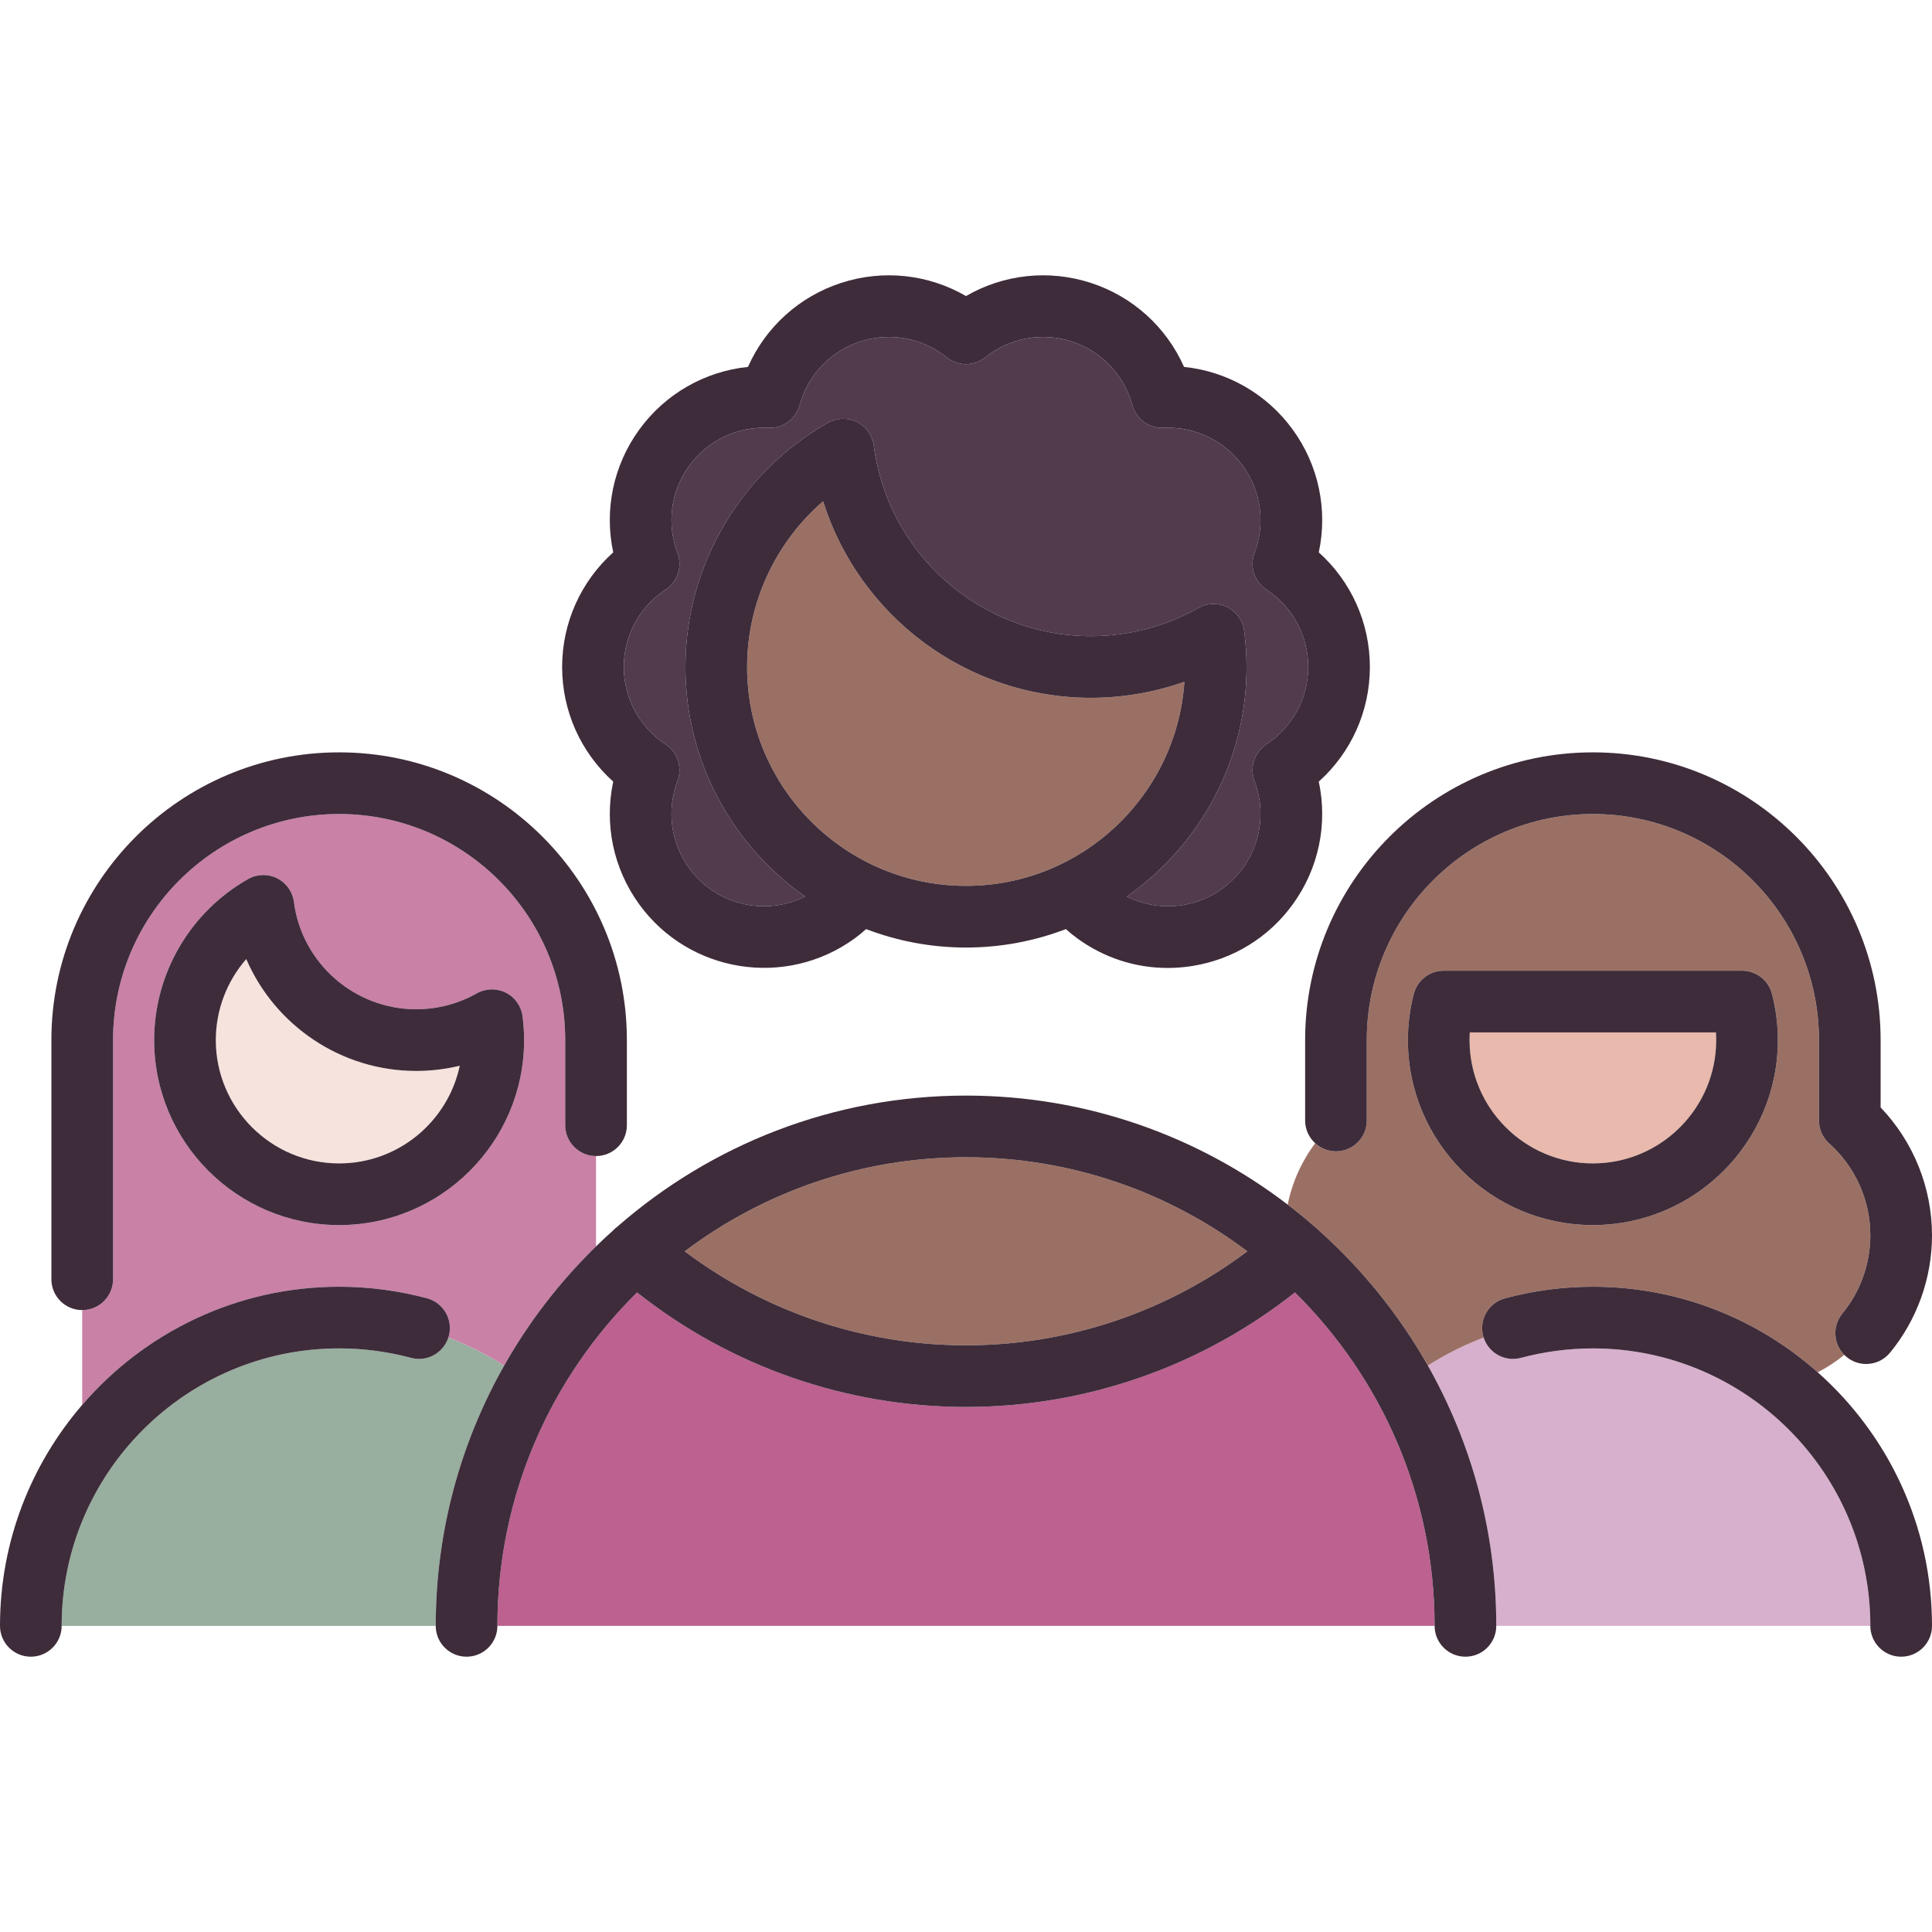
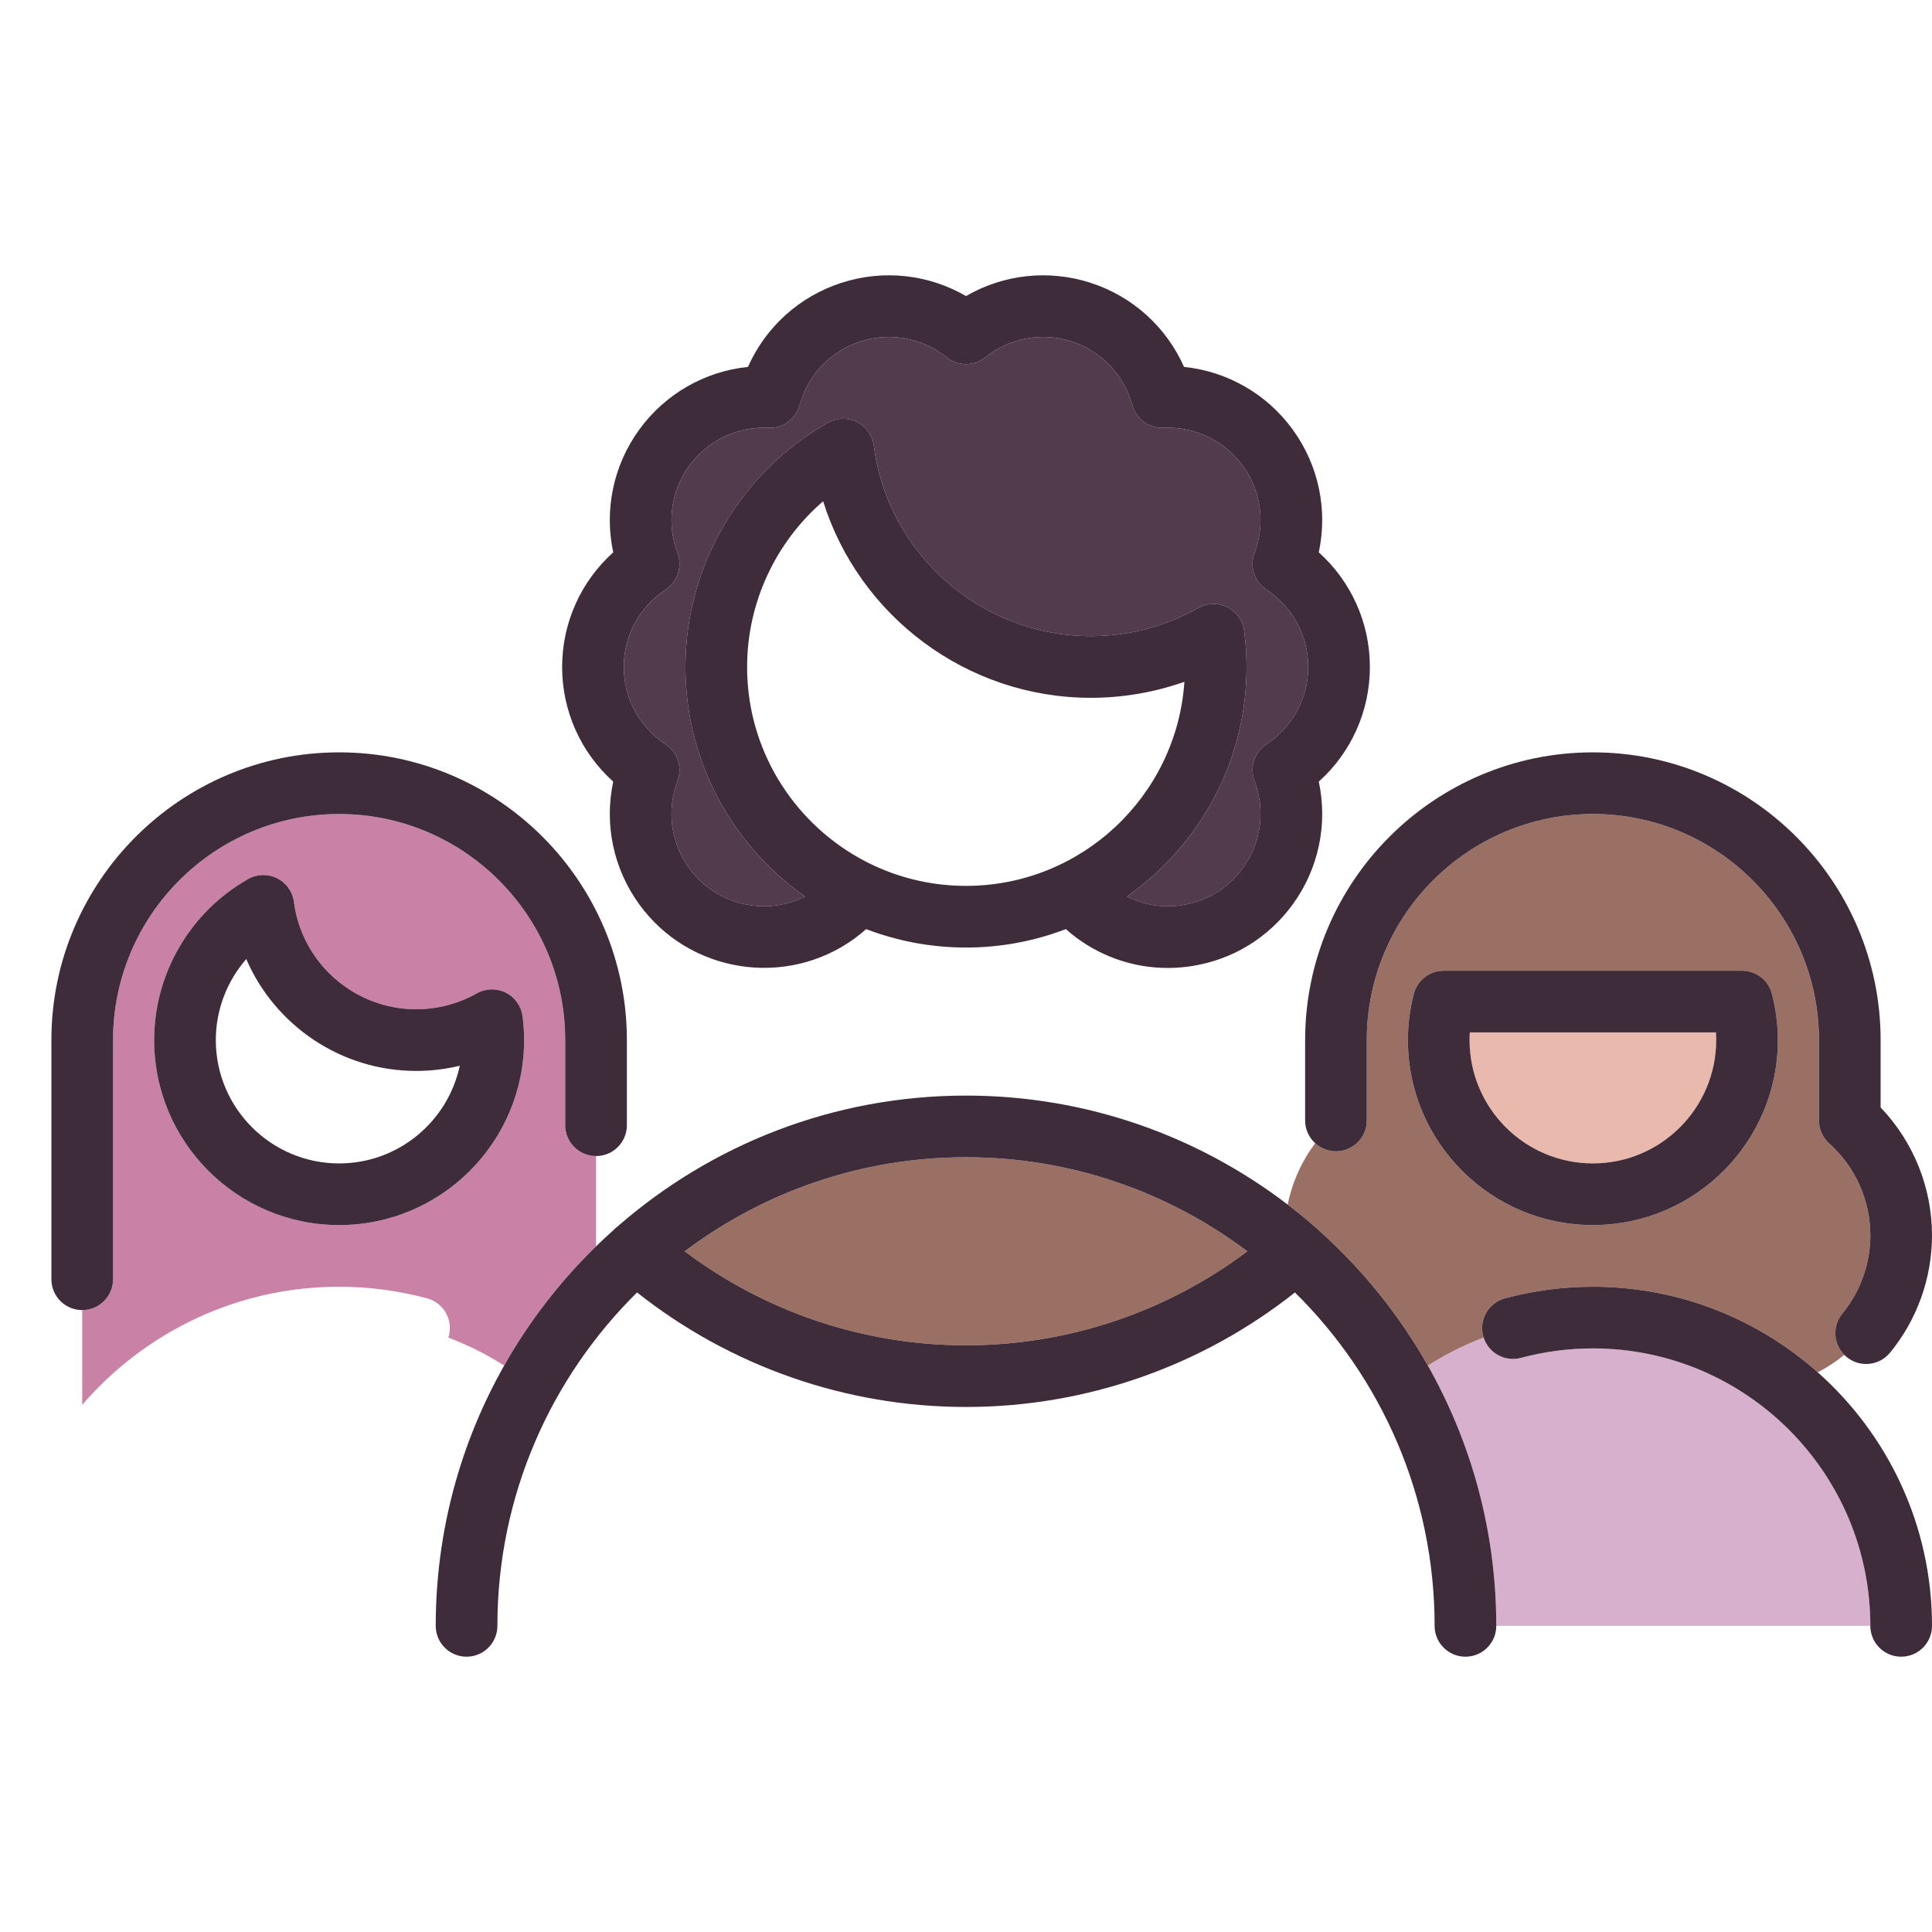
<svg xmlns="http://www.w3.org/2000/svg" height="800px" width="800px" version="1.1" id="Capa_1" viewBox="0 0 470 470" xml:space="preserve">
  <g>
    <path style="fill:#D7B0CD;" d="M387.5,328.026c-5.902,0-11.79,0.775-17.501,2.304c-3.871,1.04-7.844-1.161-9.065-4.934   c-0.044,0.017-0.088,0.033-0.131,0.05c-0.407,0.155-0.818,0.303-1.221,0.465c-0.562,0.226-1.116,0.47-1.671,0.709   c-0.391,0.168-0.786,0.33-1.174,0.505c-0.559,0.252-1.109,0.521-1.66,0.787c-0.373,0.18-0.75,0.352-1.12,0.538   c-0.552,0.277-1.094,0.57-1.638,0.86c-0.361,0.192-0.725,0.378-1.082,0.576c-0.542,0.3-1.074,0.616-1.608,0.93   c-0.347,0.204-0.698,0.402-1.042,0.611c-0.415,0.253-0.821,0.52-1.231,0.78C357.944,350.923,364,372.53,364,395.526h91   C455,358.307,424.72,328.026,387.5,328.026z" />
-     <path style="fill:#98AE9F;" d="M109.066,325.396c-1.221,3.772-5.189,5.968-9.065,4.934c-5.711-1.529-11.6-2.304-17.501-2.304   c-37.22,0-67.5,30.28-67.5,67.5h91c0-22.997,6.056-44.603,16.646-63.32C118.39,329.5,113.846,327.212,109.066,325.396z" />
    <path style="fill:#9B7064;" d="M320.777,299.266c10.559,9.419,19.563,20.543,26.576,32.938c0.41-0.261,0.817-0.525,1.233-0.778   c0.344-0.209,0.695-0.407,1.042-0.611c0.534-0.313,1.066-0.629,1.608-0.93c0.357-0.198,0.722-0.384,1.082-0.576   c0.544-0.29,1.086-0.583,1.638-0.86c0.37-0.186,0.747-0.358,1.12-0.538c0.552-0.265,1.101-0.535,1.66-0.787   c0.388-0.175,0.783-0.336,1.174-0.505c0.556-0.239,1.109-0.483,1.671-0.709c0.403-0.162,0.814-0.31,1.221-0.465   c0.044-0.017,0.087-0.033,0.131-0.05c-0.04-0.124-0.086-0.244-0.12-0.371c-1.071-4.001,1.305-8.113,5.306-9.184   c6.975-1.868,14.168-2.814,21.38-2.814c20.973,0,40.131,7.88,54.703,20.817c2.304-1.192,4.468-2.614,6.462-4.239   c-2.686-2.697-2.942-7.044-0.475-10.048c4.392-5.343,6.81-12.102,6.81-19.03c0-8.517-3.646-16.665-10.003-22.356   c-1.589-1.423-2.497-3.455-2.497-5.588v-19.556c0-30.327-24.673-55-55-55s-55,24.673-55,55v19.556c0,4.142-3.357,7.5-7.5,7.5   c-1.95,0-3.721-0.751-5.055-1.971c-3.249,4.347-5.57,9.423-6.688,14.938c2.215,1.696,4.377,3.458,6.476,5.291   C320.104,298.611,320.452,298.921,320.777,299.266z M343.938,241.775c0.855-3.311,3.842-5.624,7.262-5.624h72.6   c3.42,0,6.406,2.313,7.262,5.624c0.954,3.695,1.438,7.48,1.438,11.251c0,24.813-20.187,45-45,45s-45-20.187-45-45   C342.5,249.255,342.984,245.47,343.938,241.775z" />
    <path style="fill:#3E2C3A;" d="M442.203,333.844c-14.572-12.938-33.73-20.817-54.703-20.817c-7.212,0-14.405,0.947-21.38,2.814   c-4.001,1.071-6.377,5.183-5.306,9.184c0.034,0.127,0.08,0.247,0.12,0.371c1.221,3.773,5.194,5.974,9.065,4.935   c5.711-1.528,11.599-2.304,17.501-2.304c37.22,0,67.5,30.28,67.5,67.5c0,4.142,3.357,7.5,7.5,7.5s7.5-3.358,7.5-7.5   C470,371.009,459.238,348.968,442.203,333.844z" />
    <path style="fill:#3E2C3A;" d="M332.5,272.583v-19.556c0-30.327,24.673-55,55-55s55,24.673,55,55v19.556   c0,2.133,0.908,4.165,2.497,5.588C451.354,283.861,455,292.01,455,300.526c0,6.929-2.418,13.687-6.81,19.03   c-2.467,3.003-2.212,7.351,0.475,10.048c0.176,0.177,0.362,0.347,0.558,0.508c1.396,1.147,3.082,1.706,4.758,1.706   c2.166,0,4.315-0.934,5.799-2.738c6.59-8.02,10.22-18.161,10.22-28.554c0-11.616-4.518-22.772-12.5-31.116v-16.384   c0-38.598-31.402-70-70-70s-70,31.402-70,70v19.556c0,2.192,0.946,4.158,2.445,5.529c1.334,1.22,3.104,1.971,5.055,1.971   C329.143,280.083,332.5,276.725,332.5,272.583z" />
    <path style="fill:#E8B9AC;" d="M387.5,283.026c16.542,0,30-13.458,30-30c0-0.625-0.021-1.25-0.061-1.875h-59.879   c-0.04,0.625-0.061,1.25-0.061,1.875C357.5,269.568,370.958,283.026,387.5,283.026z" />
    <path style="fill:#3E2C3A;" d="M387.5,298.026c24.813,0,45-20.187,45-45c0-3.771-0.484-7.557-1.438-11.251   c-0.855-3.311-3.842-5.624-7.262-5.624h-72.6c-3.42,0-6.406,2.313-7.262,5.624c-0.954,3.695-1.438,7.48-1.438,11.251   C342.5,277.839,362.687,298.026,387.5,298.026z M357.561,251.151h59.879c0.04,0.625,0.061,1.25,0.061,1.875   c0,16.542-13.458,30-30,30s-30-13.458-30-30C357.5,252.402,357.521,251.777,357.561,251.151z" />
    <path style="fill:#C981A6;" d="M82.5,313.026c7.211,0,14.404,0.947,21.38,2.814c4.001,1.071,6.376,5.183,5.306,9.185   c-0.034,0.126-0.079,0.245-0.119,0.367c4.78,1.814,9.325,4.102,13.581,6.809c6.059-10.707,13.603-20.464,22.351-28.995v-21.971   c-4.142,0-7.5-3.358-7.5-7.5v-20.708c0-30.327-24.673-55-55-55s-55,24.673-55,55v58.181c0,4.142-3.358,7.5-7.5,7.5v23.059   C35.141,324.188,57.535,313.026,82.5,313.026z M60.368,213.85c2.173-1.231,4.816-1.298,7.049-0.181   c2.233,1.117,3.764,3.271,4.084,5.748c1.922,14.885,14.711,26.11,29.75,26.11c5.169,0,10.266-1.336,14.738-3.865   c2.175-1.229,4.816-1.294,7.048-0.178c2.232,1.118,3.763,3.272,4.082,5.749c0.254,1.969,0.382,3.918,0.382,5.794   c0,24.813-20.187,45-45,45s-45-20.187-45-45C37.5,236.845,46.262,221.833,60.368,213.85z" />
-     <path style="fill:#F6E3DE;" d="M82.5,283.026c14.405,0,26.471-10.205,29.349-23.765c-3.457,0.836-7.017,1.265-10.599,1.265   c-18.304,0-34.388-11.095-41.343-27.216c-4.698,5.391-7.407,12.373-7.407,19.716C52.5,269.568,65.958,283.026,82.5,283.026z" />
    <path style="fill:#3E2C3A;" d="M82.5,298.026c24.813,0,45-20.187,45-45c0-1.876-0.128-3.826-0.382-5.794   c-0.319-2.477-1.849-4.631-4.082-5.749c-2.232-1.116-4.874-1.051-7.048,0.178c-4.472,2.529-9.568,3.865-14.738,3.865   c-15.038,0-27.828-11.225-29.75-26.11c-0.32-2.476-1.851-4.631-4.084-5.748c-2.233-1.117-4.875-1.05-7.049,0.181   C46.262,221.833,37.5,236.845,37.5,253.026C37.5,277.839,57.687,298.026,82.5,298.026z M59.907,233.311   c6.956,16.121,23.04,27.216,41.343,27.216c3.582,0,7.142-0.429,10.599-1.265c-2.878,13.56-14.944,23.765-29.349,23.765   c-16.542,0-30-13.458-30-30C52.5,245.684,55.208,238.701,59.907,233.311z" />
    <path style="fill:#3E2C3A;" d="M27.5,311.207v-58.181c0-30.327,24.673-55,55-55s55,24.673,55,55v20.708c0,4.142,3.358,7.5,7.5,7.5   s7.5-3.358,7.5-7.5v-20.708c0-38.598-31.402-70-70-70s-70,31.402-70,70v58.181c0,4.142,3.358,7.5,7.5,7.5   S27.5,315.349,27.5,311.207z" />
-     <path style="fill:#3E2C3A;" d="M82.5,328.026c5.902,0,11.79,0.775,17.501,2.304c3.875,1.034,7.844-1.163,9.065-4.934   c0.041-0.126,0.086-0.246,0.12-0.371c1.071-4.001-1.305-8.113-5.306-9.185c-6.976-1.867-14.169-2.814-21.38-2.814   c-24.965,0-47.359,11.162-62.5,28.74c-12.448,14.452-20,33.235-20,53.76c0,4.142,3.358,7.5,7.5,7.5s7.5-3.358,7.5-7.5   C15,358.307,45.28,328.026,82.5,328.026z" />
    <path style="fill:#523B4D;" d="M161.919,181.075c2.934,1.928,4.138,5.634,2.897,8.918c-2.692,7.128-1.633,15.053,2.833,21.2   c3.533,4.862,8.748,8.058,14.684,8.998c4.678,0.74,9.354-0.01,13.51-2.082c-17.575-12.36-29.092-32.778-29.092-55.849   c0-24.542,13.291-47.311,34.686-59.42c2.173-1.23,4.816-1.297,7.048-0.181c2.233,1.117,3.765,3.271,4.084,5.748   c3.413,26.426,26.115,46.354,52.807,46.354c9.175,0,18.223-2.374,26.164-6.864c2.175-1.229,4.817-1.294,7.049-0.178   c2.232,1.118,3.763,3.273,4.081,5.75c0.386,2.997,0.581,5.955,0.581,8.792c0,23.07-11.517,43.489-29.092,55.849   c4.154,2.072,8.828,2.824,13.51,2.082c5.936-0.94,11.15-4.136,14.683-8.998c4.466-6.147,5.525-14.072,2.833-21.2   c-1.24-3.284-0.036-6.989,2.897-8.917c6.367-4.185,10.169-11.218,10.169-18.816s-3.802-14.632-10.169-18.816   c-2.934-1.928-4.138-5.633-2.897-8.917c2.692-7.128,1.633-15.053-2.833-21.2s-11.681-9.593-19.287-9.246   c-3.521,0.168-6.658-2.126-7.585-5.511c-2.013-7.349-7.527-13.138-14.753-15.486c-7.229-2.349-15.091-0.906-21.037,3.857   c-2.74,2.194-6.636,2.195-9.377,0c-5.948-4.763-13.812-6.206-21.037-3.857c-7.226,2.348-12.741,8.137-14.752,15.485   c-0.927,3.386-4.062,5.686-7.586,5.512c-7.613-0.358-14.821,3.099-19.287,9.245c-4.465,6.147-5.524,14.072-2.833,21.2   c1.241,3.284,0.037,6.99-2.897,8.918c-6.368,4.184-10.169,11.218-10.169,18.816S155.551,176.891,161.919,181.075z" />
-     <path style="fill:#9B7064;" d="M288.13,165.86c-7.275,2.568-14.98,3.899-22.755,3.899c-30.174,0-56.371-19.879-65.135-47.818   c-11.595,10.017-18.49,24.709-18.49,40.318c0,29.362,23.888,53.25,53.25,53.25C263.152,215.509,286.272,193.55,288.13,165.86z" />
    <path style="fill:#3E2C3A;" d="M149.18,190.144c-2.215,10.335,0.014,21.166,6.334,29.865c12.153,16.729,35.652,20.451,52.379,8.296   c0.978-0.711,1.909-1.481,2.813-2.28c7.553,2.887,15.738,4.484,24.294,4.484s16.741-1.597,24.294-4.484   c0.904,0.8,1.835,1.57,2.813,2.28c6.477,4.706,14.107,7.171,21.962,7.171c1.973,0,3.96-0.156,5.945-0.47   c9.894-1.567,18.585-6.893,24.472-14.996c6.32-8.699,8.55-19.53,6.336-29.865c7.866-7.06,12.429-17.132,12.429-27.885   s-4.562-20.825-12.429-27.885c2.214-10.335-0.015-21.166-6.336-29.865c-6.319-8.699-15.932-14.166-26.445-15.253   c-4.284-9.664-12.453-17.115-22.679-20.438c-10.226-3.323-21.216-2.096-30.361,3.204c-9.146-5.301-20.135-6.527-30.361-3.204   c-10.227,3.323-18.396,10.775-22.679,20.438c-10.513,1.088-20.126,6.555-26.446,15.253c-6.321,8.699-8.549,19.529-6.334,29.865   c-7.867,7.06-12.43,17.132-12.43,27.885C136.75,173.012,141.312,183.084,149.18,190.144z M161.919,143.443   c2.934-1.928,4.138-5.634,2.897-8.918c-2.692-7.128-1.633-15.053,2.833-21.2c4.466-6.146,11.674-9.603,19.287-9.245   c3.523,0.174,6.659-2.126,7.586-5.512c2.012-7.348,7.526-13.137,14.752-15.485c7.225-2.349,15.089-0.906,21.037,3.857   c2.741,2.195,6.637,2.194,9.377,0c5.946-4.763,13.809-6.206,21.037-3.857c7.226,2.348,12.74,8.137,14.753,15.486   c0.927,3.385,4.064,5.68,7.585,5.511c7.606-0.347,14.821,3.099,19.287,9.246s5.525,14.071,2.833,21.2   c-1.24,3.284-0.036,6.989,2.897,8.917c6.367,4.185,10.169,11.219,10.169,18.816s-3.802,14.631-10.169,18.816   c-2.934,1.928-4.138,5.633-2.897,8.917c2.692,7.128,1.633,15.053-2.833,21.2c-3.532,4.862-8.747,8.058-14.683,8.998   c-4.682,0.742-9.356-0.01-13.51-2.082c17.575-12.36,29.092-32.778,29.092-55.849c0-2.836-0.195-5.794-0.581-8.792   c-0.318-2.477-1.849-4.632-4.081-5.75c-2.231-1.117-4.874-1.051-7.049,0.178c-7.941,4.49-16.989,6.864-26.164,6.864   c-26.692,0-49.394-19.928-52.807-46.354c-0.319-2.477-1.851-4.631-4.084-5.748c-2.232-1.116-4.875-1.049-7.048,0.181   c-21.395,12.109-34.686,34.877-34.686,59.42c0,23.07,11.517,43.489,29.092,55.849c-4.155,2.072-8.831,2.822-13.51,2.082   c-5.936-0.94-11.151-4.136-14.684-8.998c-4.465-6.147-5.524-14.072-2.833-21.2c1.241-3.284,0.037-6.99-2.897-8.918   c-6.368-4.184-10.169-11.218-10.169-18.815S155.551,147.628,161.919,143.443z M181.75,162.259c0-15.609,6.895-30.301,18.49-40.318   c8.764,27.939,34.961,47.818,65.135,47.818c7.774,0,15.479-1.332,22.755-3.899c-1.857,27.69-24.978,49.649-53.13,49.649   C205.638,215.509,181.75,191.622,181.75,162.259z" />
-     <path style="fill:#BC6190;" d="M315.021,314.416c-22.738,18.009-50.891,27.861-80.021,27.861c-29.131,0-57.284-9.852-80.021-27.861   C134.016,335.1,121,363.82,121,395.526h228C349,363.82,335.984,335.1,315.021,314.416z" />
    <path style="fill:#9B7064;" d="M303.436,304.412c-19.072-14.361-42.777-22.885-68.436-22.885c-25.659,0-49.363,8.524-68.435,22.885   c19.68,14.798,43.658,22.865,68.435,22.865C259.777,327.276,283.754,319.209,303.436,304.412z" />
    <path style="fill:#3E2C3A;" d="M347.353,332.204c-7.013-12.395-16.018-23.519-26.576-32.938c-0.325-0.345-0.673-0.656-1.043-0.926   c-2.099-1.833-4.261-3.595-6.476-5.291c-21.721-16.627-48.853-26.523-78.258-26.523c-32.404,0-62.053,12.013-84.735,31.815   c-0.37,0.27-0.717,0.58-1.041,0.924c-1.437,1.282-2.845,2.596-4.224,3.94c-8.749,8.531-16.293,18.288-22.351,28.995   C112.056,350.923,106,372.53,106,395.526c0,4.142,3.358,7.5,7.5,7.5s7.5-3.358,7.5-7.5c0-31.706,13.016-60.426,33.979-81.111   c22.737,18.009,50.891,27.861,80.021,27.861c29.13,0,57.283-9.852,80.021-27.861C335.984,335.1,349,363.82,349,395.526   c0,4.142,3.357,7.5,7.5,7.5s7.5-3.358,7.5-7.5C364,372.53,357.944,350.923,347.353,332.204z M235,281.526   c25.659,0,49.363,8.524,68.436,22.885c-19.681,14.798-43.659,22.865-68.436,22.865c-24.777,0-48.755-8.067-68.435-22.865   C185.637,290.05,209.341,281.526,235,281.526z" />
  </g>
</svg>